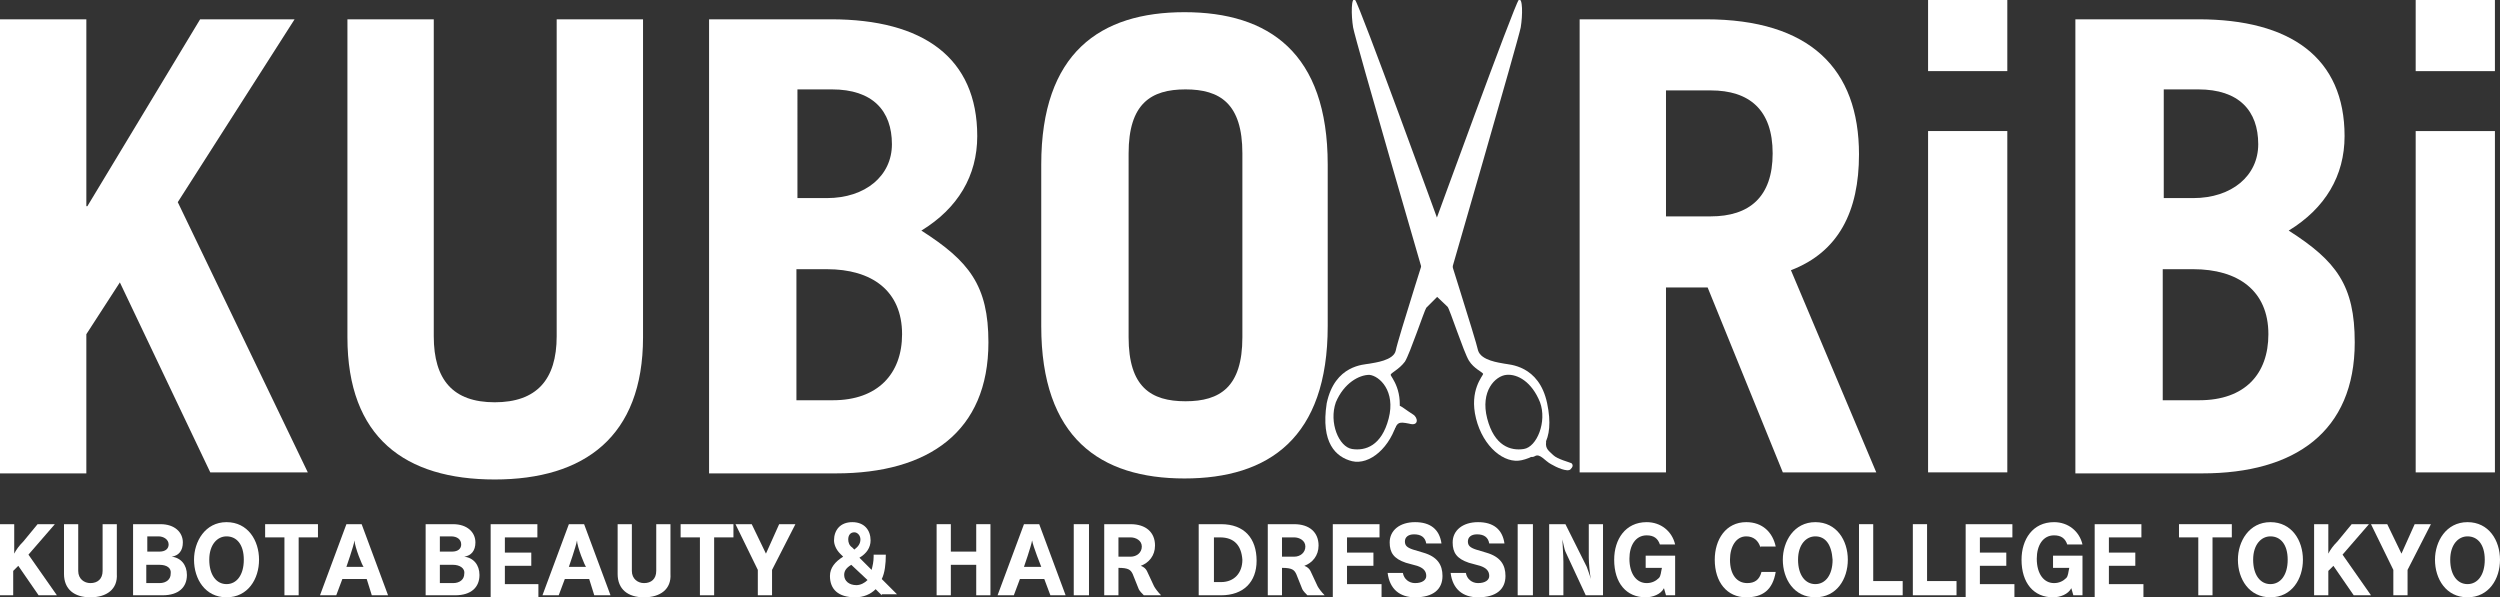
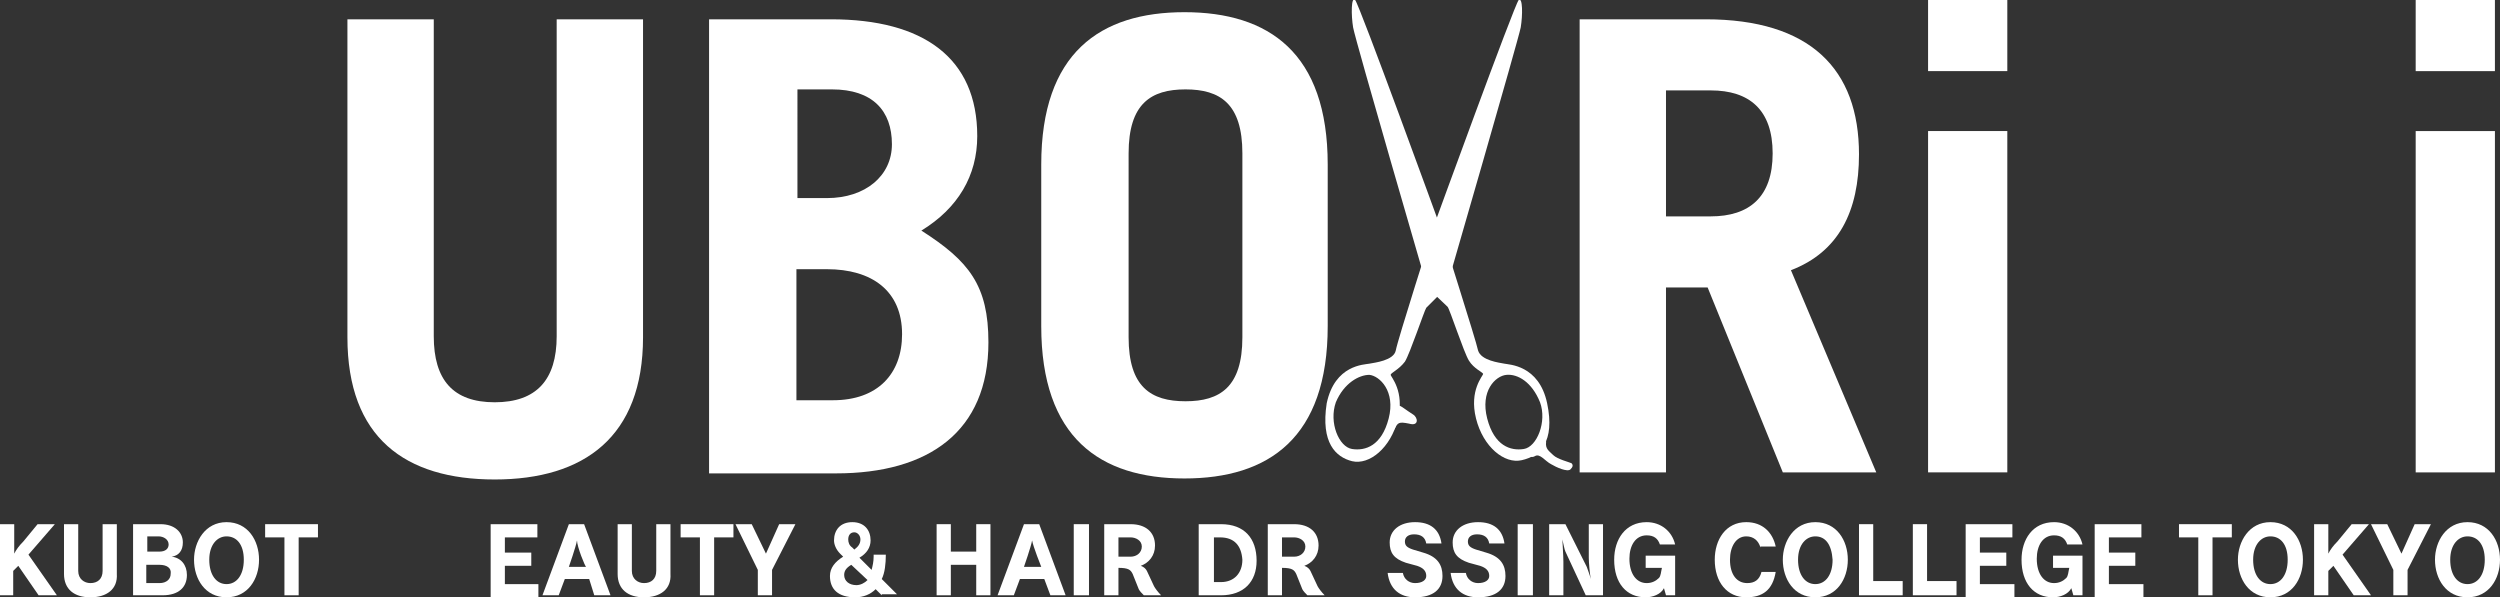
<svg xmlns="http://www.w3.org/2000/svg" version="1.1" id="レイヤー_1" x="0px" y="0px" viewBox="0 0 246.1 58.8" style="enable-background:new 0 0 246.1 58.8;" xml:space="preserve">
  <rect x="0" y="0" width="246.1" height="58.8" fill="#333333" stroke="none" />
  <style type="text/css">
	.st0{fill:#FFFFFF;}
</style>
  <g>
    <g>
      <g>
        <g>
-           <path class="st0" d="M0,46.5V1.9h8.5v18.4h0.1L19.7,1.9H29l-11.5,18l12.8,26.6h-9.6l-8.9-18.7l-3.3,5.1v13.7H0z" />
          <path class="st0" d="M42.7,1.9v31.2c0,4.3,1.9,6.5,6,6.5c4.1,0,6.1-2.2,6.1-6.5V1.9h8.5v31.3c0,9.8-5.8,14-14.6,14      c-8.8,0-14.5-4.1-14.5-14V1.9H42.7z" />
          <path class="st0" d="M69.8,1.9h12c9.1,0,14.4,3.8,14.4,11.5c0,3.9-1.9,7.1-5.5,9.3c4.7,3,6.6,5.4,6.6,11c0,8.8-5.9,12.9-15,12.9      H69.8V1.9z M78.4,19.5h3c3.8,0,6.4-2.2,6.4-5.3c0-3.3-1.9-5.4-5.9-5.4h-3.4V19.5z M78.4,39.4H82c4.4,0,6.8-2.6,6.8-6.5      c0-4.3-3-6.4-7.4-6.4h-3V39.4z" />
          <path class="st0" d="M102.5,16.2c0-11,5.8-15,14.1-15s14.1,4,14.1,15v15.9c0,11-5.8,15-14.1,15s-14.1-4-14.1-15V16.2z       M111.1,33.2c0,4.9,2.2,6.3,5.6,6.3s5.6-1.4,5.6-6.3V15.1c0-4.9-2.2-6.3-5.6-6.3s-5.6,1.4-5.6,6.3V33.2z" />
          <path class="st0" d="M175.5,46.5l-7.4-18.2H164v18.2h-8.5V1.9h12.4c10.3,0,15.1,4.9,15.1,13.3c0,5.6-2,9.6-6.7,11.4l8.4,19.9      H175.5z M164,21.3h4.4c3.8,0,6.1-1.9,6.1-6.2c0-4.3-2.3-6.2-6.1-6.2H164V21.3z" />
          <path class="st0" d="M189.8,7V0h7.8v7H189.8z M197.6,12.9v33.6h-7.8V12.9H197.6z" />
-           <path class="st0" d="M204.4,1.9h12c9.1,0,14.4,3.8,14.4,11.5c0,3.9-1.9,7.1-5.5,9.3c4.7,3,6.5,5.4,6.5,11      c0,8.8-5.9,12.9-15,12.9h-12.5V1.9z M212.9,19.5h3c3.8,0,6.4-2.2,6.4-5.3c0-3.3-1.9-5.4-5.9-5.4h-3.4V19.5z M212.9,39.4h3.6      c4.5,0,6.8-2.6,6.8-6.5c0-4.3-3-6.4-7.4-6.4h-3V39.4z" />
          <path class="st0" d="M237.8,7V0h7.8v7H237.8z M245.6,12.9v33.6h-7.8V12.9H245.6z" />
        </g>
      </g>
      <g>
        <path class="st0" d="M152.3,39.7c-0.8-3.8-3.8-3.8-4.2-3.9c-0.5-0.1-2.3-0.3-2.6-1.3c-0.2-1-3.5-11.3-3.8-12.4     c0,0-7.9-21.7-8.3-22.1c-0.4-0.4-0.4,1.5-0.2,2.7c0.2,1.2,7.3,25.6,7.3,25.6s1.8,1.7,2,1.9c0.2,0.2,1.6,4.5,2.1,5.3     c0.5,0.8,1.3,1.1,1.4,1.3c0,0.2-1.4,1.6-0.7,4.4c0.7,2.8,2.8,4.5,4.5,4.1C151.6,44.9,153.1,43.5,152.3,39.7z M150,44.2     c-1.3,0.2-2.9-0.3-3.6-3c-0.7-2.7,0.8-4.2,1.9-4.3c1.1-0.1,2.5,0.7,3.3,2.7C152.3,41.5,151.3,44,150,44.2z" />
        <path class="st0" d="M154.6,46.2c0.2-0.2,0.3-0.4,0.1-0.6c-0.2-0.1-1.4-0.4-1.8-0.8c-0.4-0.4-0.8-0.6-0.7-1.3     c0-0.6-1.1,0.6-1.5,0.9c-0.4,0.2-0.1,0.8,0.4,0.5c0.5-0.3,1,0.5,1.6,0.8C153.2,46,154.3,46.5,154.6,46.2z" />
        <path class="st0" d="M133.1,45.4c1.7,0.4,3.8-1.3,4.5-4.1c0.7-2.8-0.7-4.2-0.7-4.4c0-0.2,0.8-0.5,1.4-1.3c0.5-0.8,1.9-5,2.1-5.3     c0.2-0.2,2-2,2-2s7.1-24.5,7.3-25.6c0.2-1.2,0.2-3-0.2-2.7c-0.4,0.4-8.3,22.1-8.3,22.1c-0.3,1-3.6,11.3-3.8,12.4     c-0.2,1-2.1,1.2-2.6,1.3c-0.5,0.1-3.4,0.1-4.2,3.9C130,43.6,131.5,45,133.1,45.4z M131.5,39.6c0.8-1.9,2.3-2.7,3.3-2.7     c1,0.1,2.6,1.6,1.9,4.3c-0.7,2.7-2.3,3.2-3.6,3C131.8,44,130.8,41.6,131.5,39.6z" />
        <path class="st0" d="M137.3,40.2c0.5-0.5,0.4-0.3,1.8,0.6c0.5,0.3,0.6,1.2-0.4,0.9c-1-0.2-1.1-0.1-1.4,0.5     C136.9,42.8,136.9,40.6,137.3,40.2z" />
      </g>
    </g>
    <g>
      <path class="st0" d="M3.8,58.6l-2-2.9l-0.5,0.5v2.4H0v-7h1.4v2.1c0,0.3,0,0.6,0,0.8l0,0c0.2-0.4,0.5-0.8,0.9-1.2l1.4-1.7h1.7    l-2.6,3l2.8,4H3.8z" />
      <path class="st0" d="M8.9,58.8c-1.6,0-2.6-0.8-2.6-2.3v-4.9h1.4v4.6c0,0.8,0.6,1.2,1.2,1.2c0.7,0,1.2-0.4,1.2-1.2v-4.6h1.4v4.9    C11.6,58,10.5,58.8,8.9,58.8z" />
      <path class="st0" d="M16,58.6h-2.9v-7h2.7c1.4,0,2.2,0.8,2.2,1.8c0,0.8-0.4,1.3-1.1,1.4c0,0,0,0,0,0c0.9,0.1,1.5,0.8,1.5,1.8    C18.4,57.8,17.6,58.6,16,58.6z M15.6,52.8h-1.1v1.5h1.2c0.6,0,0.9-0.3,0.9-0.7C16.6,53.1,16.1,52.8,15.6,52.8z M15.7,55.6h-1.3    v1.8h1.3c0.7,0,1.1-0.4,1.1-0.9C16.9,55.9,16.4,55.6,15.7,55.6z" />
      <path class="st0" d="M22.3,58.8c-2.1,0-3.2-1.8-3.2-3.7c0-1.8,1.1-3.7,3.2-3.7c2.1,0,3.2,1.8,3.2,3.7C25.5,57,24.4,58.8,22.3,58.8    z M22.3,52.8c-0.9,0-1.7,0.8-1.7,2.3c0,1.5,0.7,2.4,1.7,2.4c1,0,1.7-0.9,1.7-2.4C24,53.6,23.3,52.8,22.3,52.8z" />
      <path class="st0" d="M29.4,52.9v5.7H28v-5.7h-1.9v-1.3h5.2v1.3H29.4z" />
-       <path class="st0" d="M36.6,58.6L36.1,57h-2.4l-0.6,1.6h-1.6l2.6-7h1.5l2.6,7H36.6z M34.9,53.2L34.9,53.2c-0.1,0.6-0.8,2.6-0.8,2.6    h1.7C35.7,55.8,34.9,53.8,34.9,53.2z" />
-       <path class="st0" d="M44.8,58.6h-2.9v-7h2.7c1.4,0,2.2,0.8,2.2,1.8c0,0.8-0.4,1.3-1.1,1.4c0,0,0,0,0,0c0.9,0.1,1.5,0.8,1.5,1.8    C47.2,57.8,46.4,58.6,44.8,58.6z M44.4,52.8h-1.1v1.5h1.2c0.6,0,0.9-0.3,0.9-0.7C45.4,53.1,45,52.8,44.4,52.8z M44.6,55.6h-1.3    v1.8h1.3c0.7,0,1.1-0.4,1.1-0.9C45.8,55.9,45.2,55.6,44.6,55.6z" />
      <path class="st0" d="M48.3,58.6v-7h4.6v1.3h-3.2v1.5h2.6v1.3h-2.6v1.8H53v1.3H48.3z" />
      <path class="st0" d="M58.5,58.6L58,57h-2.4L55,58.6h-1.6l2.6-7h1.5l2.6,7H58.5z M56.8,53.2L56.8,53.2c-0.1,0.6-0.8,2.6-0.8,2.6    h1.7C57.6,55.8,56.8,53.8,56.8,53.2z" />
      <path class="st0" d="M63.4,58.8c-1.6,0-2.6-0.8-2.6-2.3v-4.9h1.4v4.6c0,0.8,0.6,1.2,1.2,1.2c0.7,0,1.2-0.4,1.2-1.2v-4.6h1.4v4.9    C66.1,58,65,58.8,63.4,58.8z" />
      <path class="st0" d="M70.3,52.9v5.7h-1.4v-5.7H67v-1.3h5.2v1.3H70.3z" />
      <path class="st0" d="M76,56.1v2.5h-1.4v-2.5l-2.2-4.5H74l1.4,2.9l1.3-2.9h1.6L76,56.1z" />
      <path class="st0" d="M86.8,58.6L86.2,58c-0.5,0.5-1.2,0.8-2,0.8c-1.7,0-2.5-0.8-2.5-2.1c0-0.8,0.5-1.4,1.3-1.9    c-0.1-0.1-0.2-0.2-0.3-0.3c-0.4-0.4-0.6-0.9-0.6-1.3c0-1,0.6-1.8,1.8-1.8c1.2,0,1.8,0.8,1.8,1.8c0,0.7-0.4,1.3-1.1,1.7l1.2,1.2    c0.1-0.4,0.2-0.8,0.2-1.3c0-0.1,0-0.1,0-0.2h1.2c0,0.9-0.1,1.8-0.4,2.4l1.5,1.5H86.8z M83.8,55.6c-0.5,0.3-0.7,0.6-0.7,1    c0,0.6,0.5,1,1.2,1c0.4,0,0.8-0.2,1.1-0.5L83.8,55.6z M84.1,52.4c-0.4,0-0.6,0.3-0.6,0.7c0,0.3,0.1,0.6,0.4,0.8    c0,0,0.1,0.1,0.2,0.2c0.4-0.3,0.6-0.6,0.6-1C84.7,52.7,84.4,52.4,84.1,52.4z" />
      <path class="st0" d="M96.1,58.6v-3h-2.5v3h-1.4v-7h1.4v2.7h2.5v-2.7h1.4v7H96.1z" />
      <path class="st0" d="M103.4,58.6l-0.6-1.6h-2.4l-0.6,1.6h-1.6l2.6-7h1.5l2.6,7H103.4z M101.6,53.2L101.6,53.2    c-0.1,0.6-0.8,2.6-0.8,2.6h1.7C102.5,55.8,101.7,53.8,101.6,53.2z" />
      <path class="st0" d="M105.7,58.6v-7h1.5v7H105.7z" />
      <path class="st0" d="M112.6,58.6c-0.2-0.2-0.4-0.4-0.5-0.6l-0.6-1.5c-0.2-0.4-0.4-0.6-1.4-0.6v2.7h-1.4v-7h2.6    c1.5,0,2.4,0.8,2.4,2.1c0,1-0.6,1.7-1.4,2c0.3,0.1,0.5,0.3,0.6,0.5l0.7,1.5c0.1,0.2,0.4,0.6,0.7,0.9H112.6z M111.3,52.9h-1.2v1.9    h1.2c0.6,0,1.1-0.4,1.1-1C112.4,53.2,111.8,52.9,111.3,52.9z" />
      <path class="st0" d="M120.2,58.6H118v-7h2.2c2.3,0,3.5,1.4,3.5,3.6C123.7,57.3,122.4,58.6,120.2,58.6z M120.1,52.9h-0.6v4.4h0.7    c1.3,0,2.1-0.9,2.1-2.2C122.2,53.7,121.5,52.9,120.1,52.9z" />
      <path class="st0" d="M128.7,58.6c-0.2-0.2-0.4-0.4-0.5-0.6l-0.6-1.5c-0.2-0.4-0.4-0.6-1.4-0.6v2.7h-1.4v-7h2.6    c1.5,0,2.4,0.8,2.4,2.1c0,1-0.6,1.7-1.4,2c0.3,0.1,0.5,0.3,0.6,0.5l0.7,1.5c0.1,0.2,0.4,0.6,0.7,0.9H128.7z M127.4,52.9h-1.2v1.9    h1.2c0.6,0,1.1-0.4,1.1-1C128.5,53.2,127.9,52.9,127.4,52.9z" />
-       <path class="st0" d="M131.2,58.6v-7h4.6v1.3h-3.2v1.5h2.6v1.3h-2.6v1.8h3.4v1.3H131.2z" />
      <path class="st0" d="M139.3,58.8c-1.5,0-2.5-0.8-2.7-2.4h1.5c0.1,0.6,0.6,1,1.2,1c0,0,0,0,0,0c0.7,0,1.1-0.3,1.1-0.7    c0-0.5-0.3-0.8-0.9-1l-1.1-0.3c-1.2-0.4-1.6-1-1.6-2c0-1.2,1-2,2.5-2c1.5,0,2.4,0.7,2.6,2.1h-1.5c-0.1-0.6-0.5-0.9-1.2-0.9    c-0.6,0-0.9,0.3-0.9,0.7c0,0.4,0.2,0.6,0.8,0.8l1,0.3c1.4,0.4,1.9,1.2,1.9,2.3C142,58,141.1,58.8,139.3,58.8z" />
      <path class="st0" d="M145.5,58.8c-1.5,0-2.5-0.8-2.7-2.4h1.5c0.1,0.6,0.6,1,1.2,1c0,0,0,0,0,0c0.7,0,1.1-0.3,1.1-0.7    c0-0.5-0.3-0.8-0.9-1l-1.1-0.3c-1.2-0.4-1.6-1-1.6-2c0-1.2,1-2,2.5-2c1.5,0,2.4,0.7,2.6,2.1h-1.5c-0.1-0.6-0.5-0.9-1.2-0.9    c-0.6,0-0.9,0.3-0.9,0.7c0,0.4,0.2,0.6,0.8,0.8l1,0.3c1.4,0.4,1.9,1.2,1.9,2.3C148.2,58,147.3,58.8,145.5,58.8z" />
      <path class="st0" d="M149.4,58.6v-7h1.5v7H149.4z" />
      <path class="st0" d="M156.1,58.6l-2-4.3c-0.1-0.2-0.2-0.8-0.3-1.2h0c0,0.3,0.1,1.5,0.1,2.2v3.3h-1.4v-7h1.6l2.1,4.2    c0.1,0.3,0.3,0.8,0.4,1.2h0c-0.1-0.5-0.2-1.6-0.2-2.1v-3.3h1.4v7H156.1z" />
      <path class="st0" d="M164,58.6l-0.2-0.7c-0.3,0.6-1.1,0.9-1.8,0.9c-1.9,0-3.1-1.4-3.1-3.7c0-2,1.1-3.7,3.2-3.7    c1.4,0,2.5,0.9,2.8,2.2h-1.5c-0.2-0.6-0.6-0.9-1.3-0.9c-1.1,0-1.7,1-1.7,2.3c0,1.5,0.7,2.4,1.7,2.4c0.5,0,0.9-0.2,1.2-0.5    c0.2-0.2,0.2-0.6,0.3-1h-1.6v-1.2h2.9v3.9H164z" />
      <path class="st0" d="M173.3,53.9c-0.2-0.7-0.7-1.1-1.4-1.1c-1,0-1.6,1-1.6,2.3c0,1.5,0.7,2.3,1.7,2.3c0.7,0,1.2-0.3,1.4-1.1h1.4    c-0.3,1.8-1.3,2.5-2.9,2.5c-1.9,0-3.1-1.5-3.1-3.7c0-2,1.1-3.7,3.1-3.7c1.6,0,2.6,1,2.9,2.4H173.3z" />
      <path class="st0" d="M178.7,58.8c-2.1,0-3.2-1.8-3.2-3.7c0-1.8,1.1-3.7,3.2-3.7c2.1,0,3.2,1.8,3.2,3.7    C181.9,57,180.8,58.8,178.7,58.8z M178.7,52.8c-0.9,0-1.7,0.8-1.7,2.3c0,1.5,0.7,2.4,1.7,2.4c1,0,1.7-0.9,1.7-2.4    C180.3,53.6,179.7,52.8,178.7,52.8z" />
      <path class="st0" d="M183,58.6v-7h1.4v5.6h2.9v1.4H183z" />
      <path class="st0" d="M188.3,58.6v-7h1.4v5.6h2.9v1.4H188.3z" />
      <path class="st0" d="M193.5,58.6v-7h4.6v1.3h-3.2v1.5h2.6v1.3h-2.6v1.8h3.4v1.3H193.5z" />
      <path class="st0" d="M204.1,58.6l-0.2-0.7c-0.3,0.6-1.1,0.9-1.8,0.9c-1.9,0-3.1-1.4-3.1-3.7c0-2,1.1-3.7,3.2-3.7    c1.4,0,2.5,0.9,2.8,2.2h-1.5c-0.2-0.6-0.6-0.9-1.3-0.9c-1.1,0-1.7,1-1.7,2.3c0,1.5,0.7,2.4,1.7,2.4c0.5,0,0.9-0.2,1.2-0.5    c0.2-0.2,0.2-0.6,0.3-1h-1.6v-1.2h2.9v3.9H204.1z" />
      <path class="st0" d="M206.2,58.6v-7h4.6v1.3h-3.2v1.5h2.6v1.3h-2.6v1.8h3.4v1.3H206.2z" />
      <path class="st0" d="M217.8,52.9v5.7h-1.4v-5.7h-1.9v-1.3h5.2v1.3H217.8z" />
      <path class="st0" d="M223.5,58.8c-2.1,0-3.2-1.8-3.2-3.7c0-1.8,1.1-3.7,3.2-3.7c2.1,0,3.2,1.8,3.2,3.7    C226.7,57,225.6,58.8,223.5,58.8z M223.5,52.8c-0.9,0-1.7,0.8-1.7,2.3c0,1.5,0.7,2.4,1.7,2.4c1,0,1.7-0.9,1.7-2.4    C225.2,53.6,224.5,52.8,223.5,52.8z" />
      <path class="st0" d="M231.7,58.6l-2-2.9l-0.5,0.5v2.4h-1.4v-7h1.4v2.1c0,0.3,0,0.6,0,0.8l0,0c0.2-0.4,0.5-0.8,0.9-1.2l1.4-1.7h1.7    l-2.6,3l2.8,4H231.7z" />
      <path class="st0" d="M237,56.1v2.5h-1.4v-2.5l-2.2-4.5h1.6l1.4,2.9l1.3-2.9h1.6L237,56.1z" />
      <path class="st0" d="M242.9,58.8c-2.1,0-3.2-1.8-3.2-3.7c0-1.8,1.1-3.7,3.2-3.7c2.1,0,3.2,1.8,3.2,3.7    C246.1,57,245,58.8,242.9,58.8z M242.9,52.8c-0.9,0-1.7,0.8-1.7,2.3c0,1.5,0.7,2.4,1.7,2.4c1,0,1.7-0.9,1.7-2.4    C244.6,53.6,243.9,52.8,242.9,52.8z" />
    </g>
  </g>
</svg>